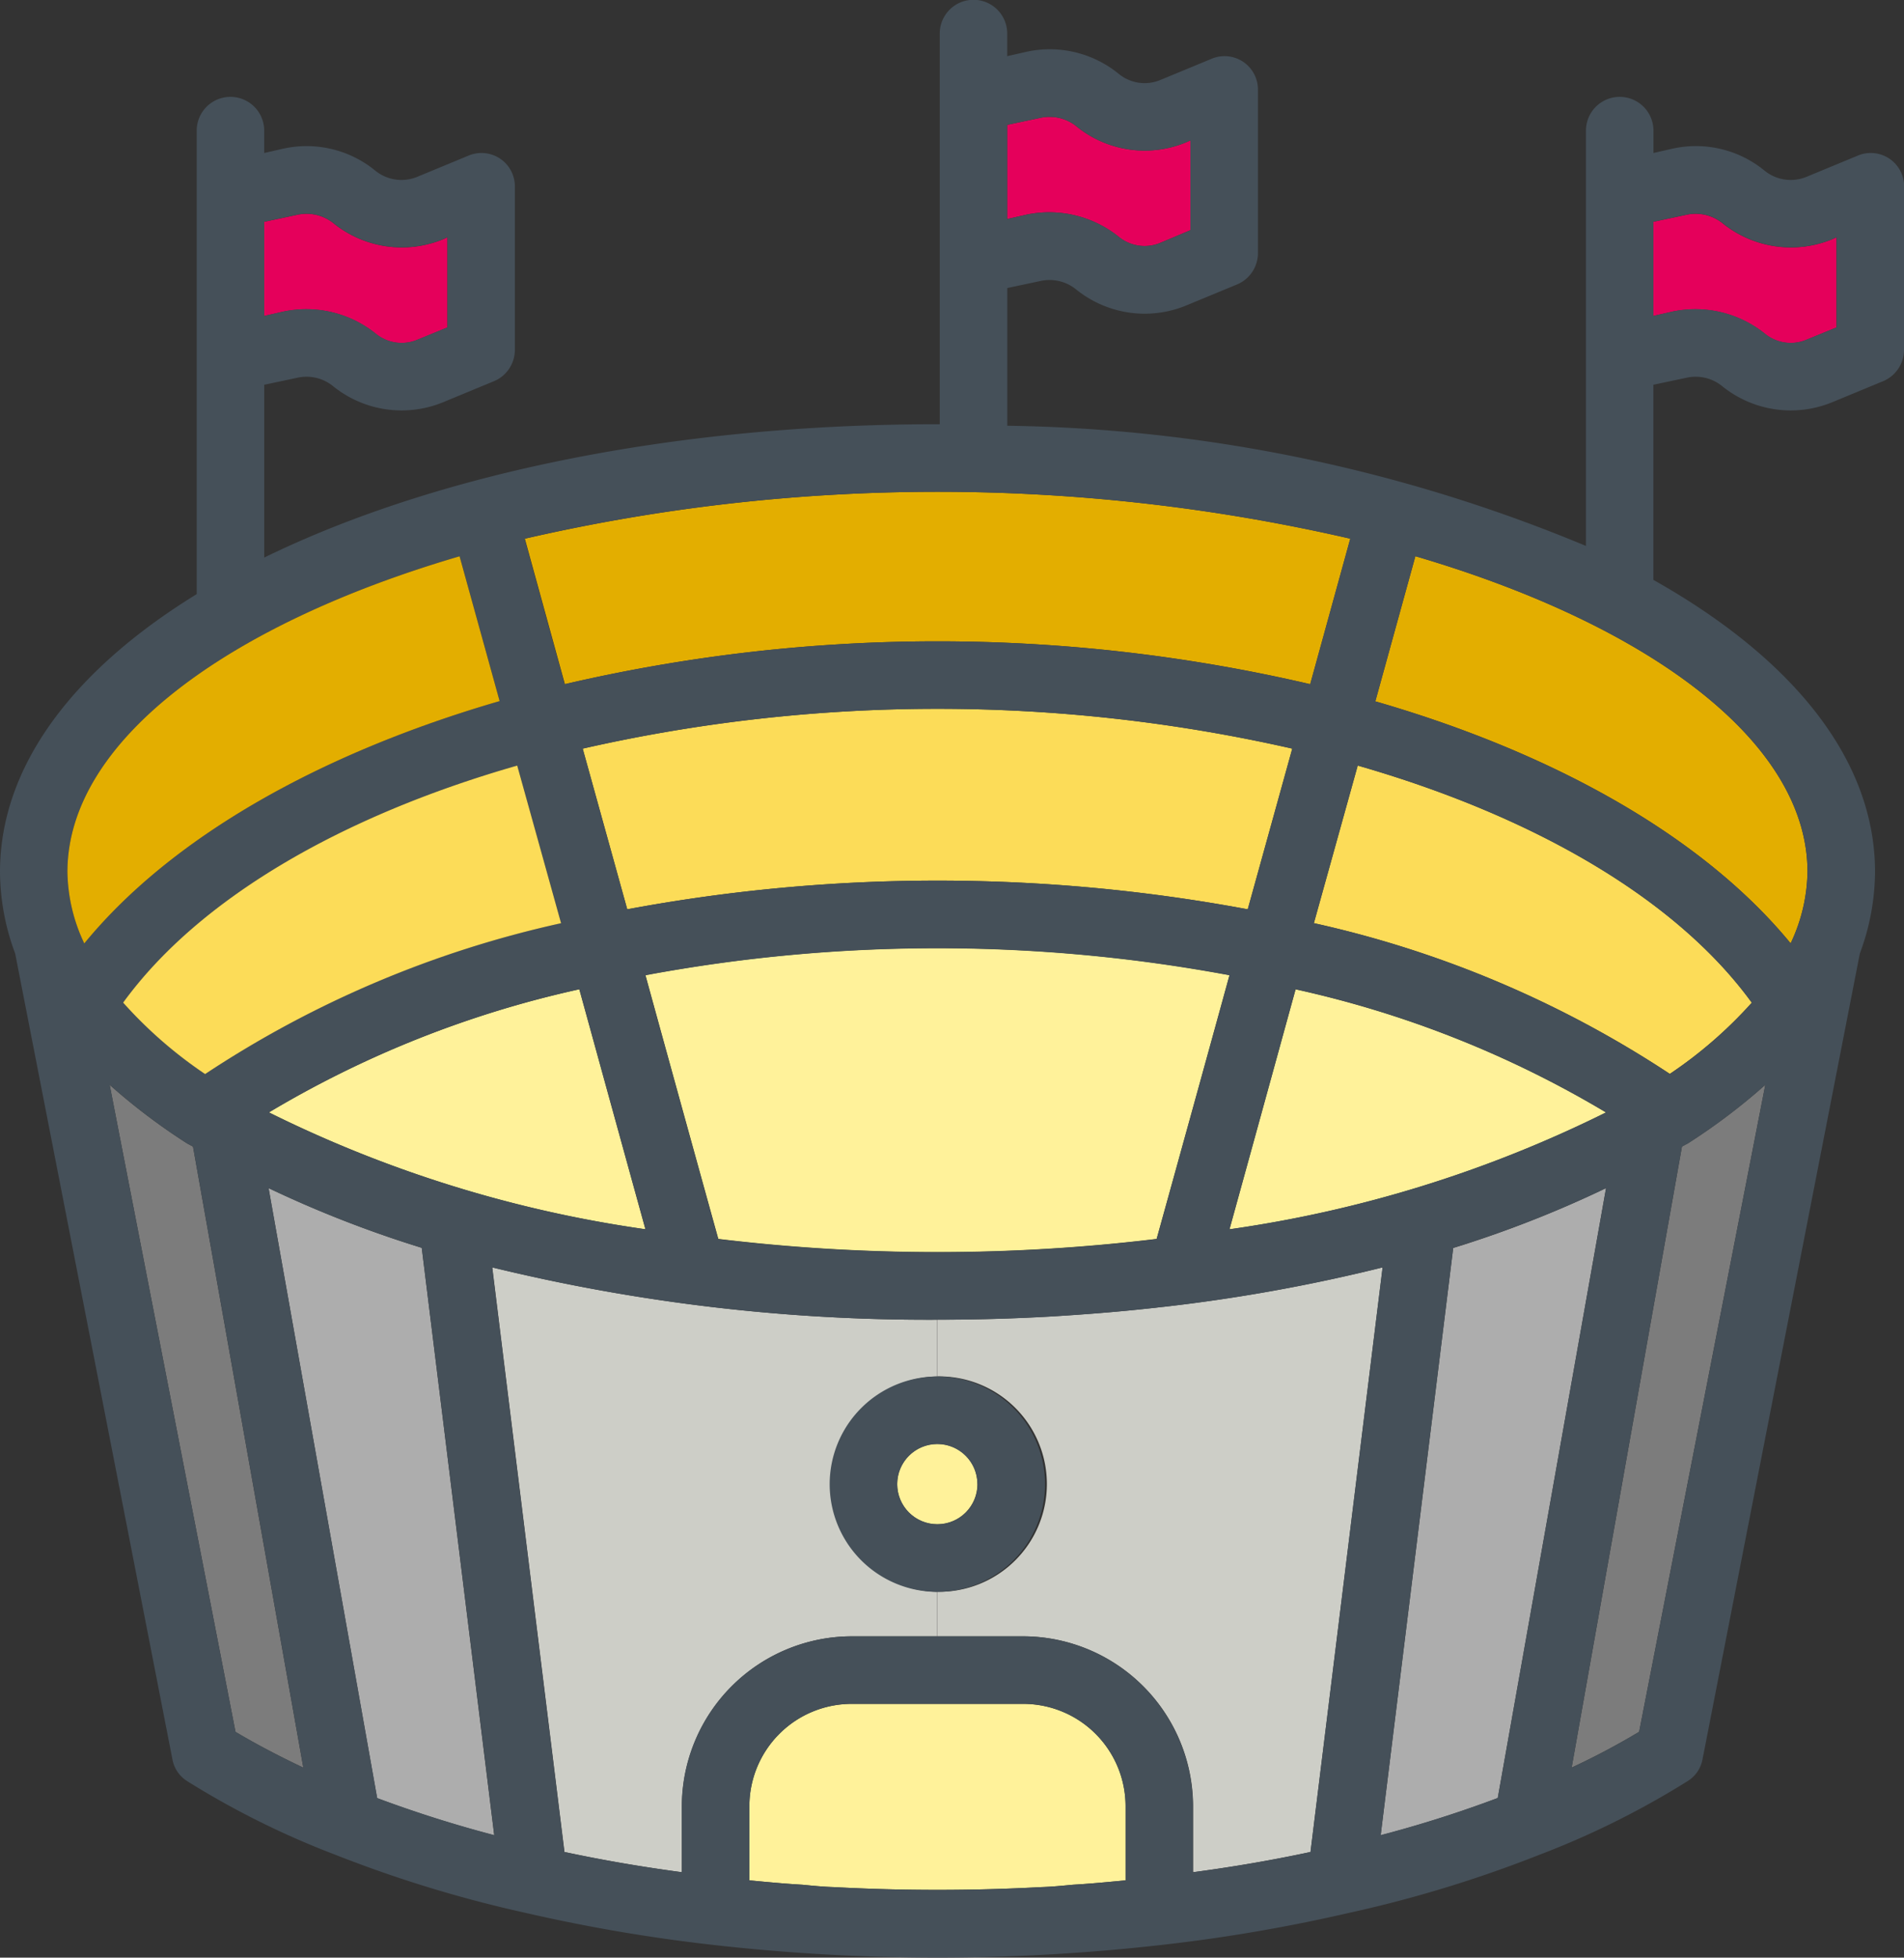
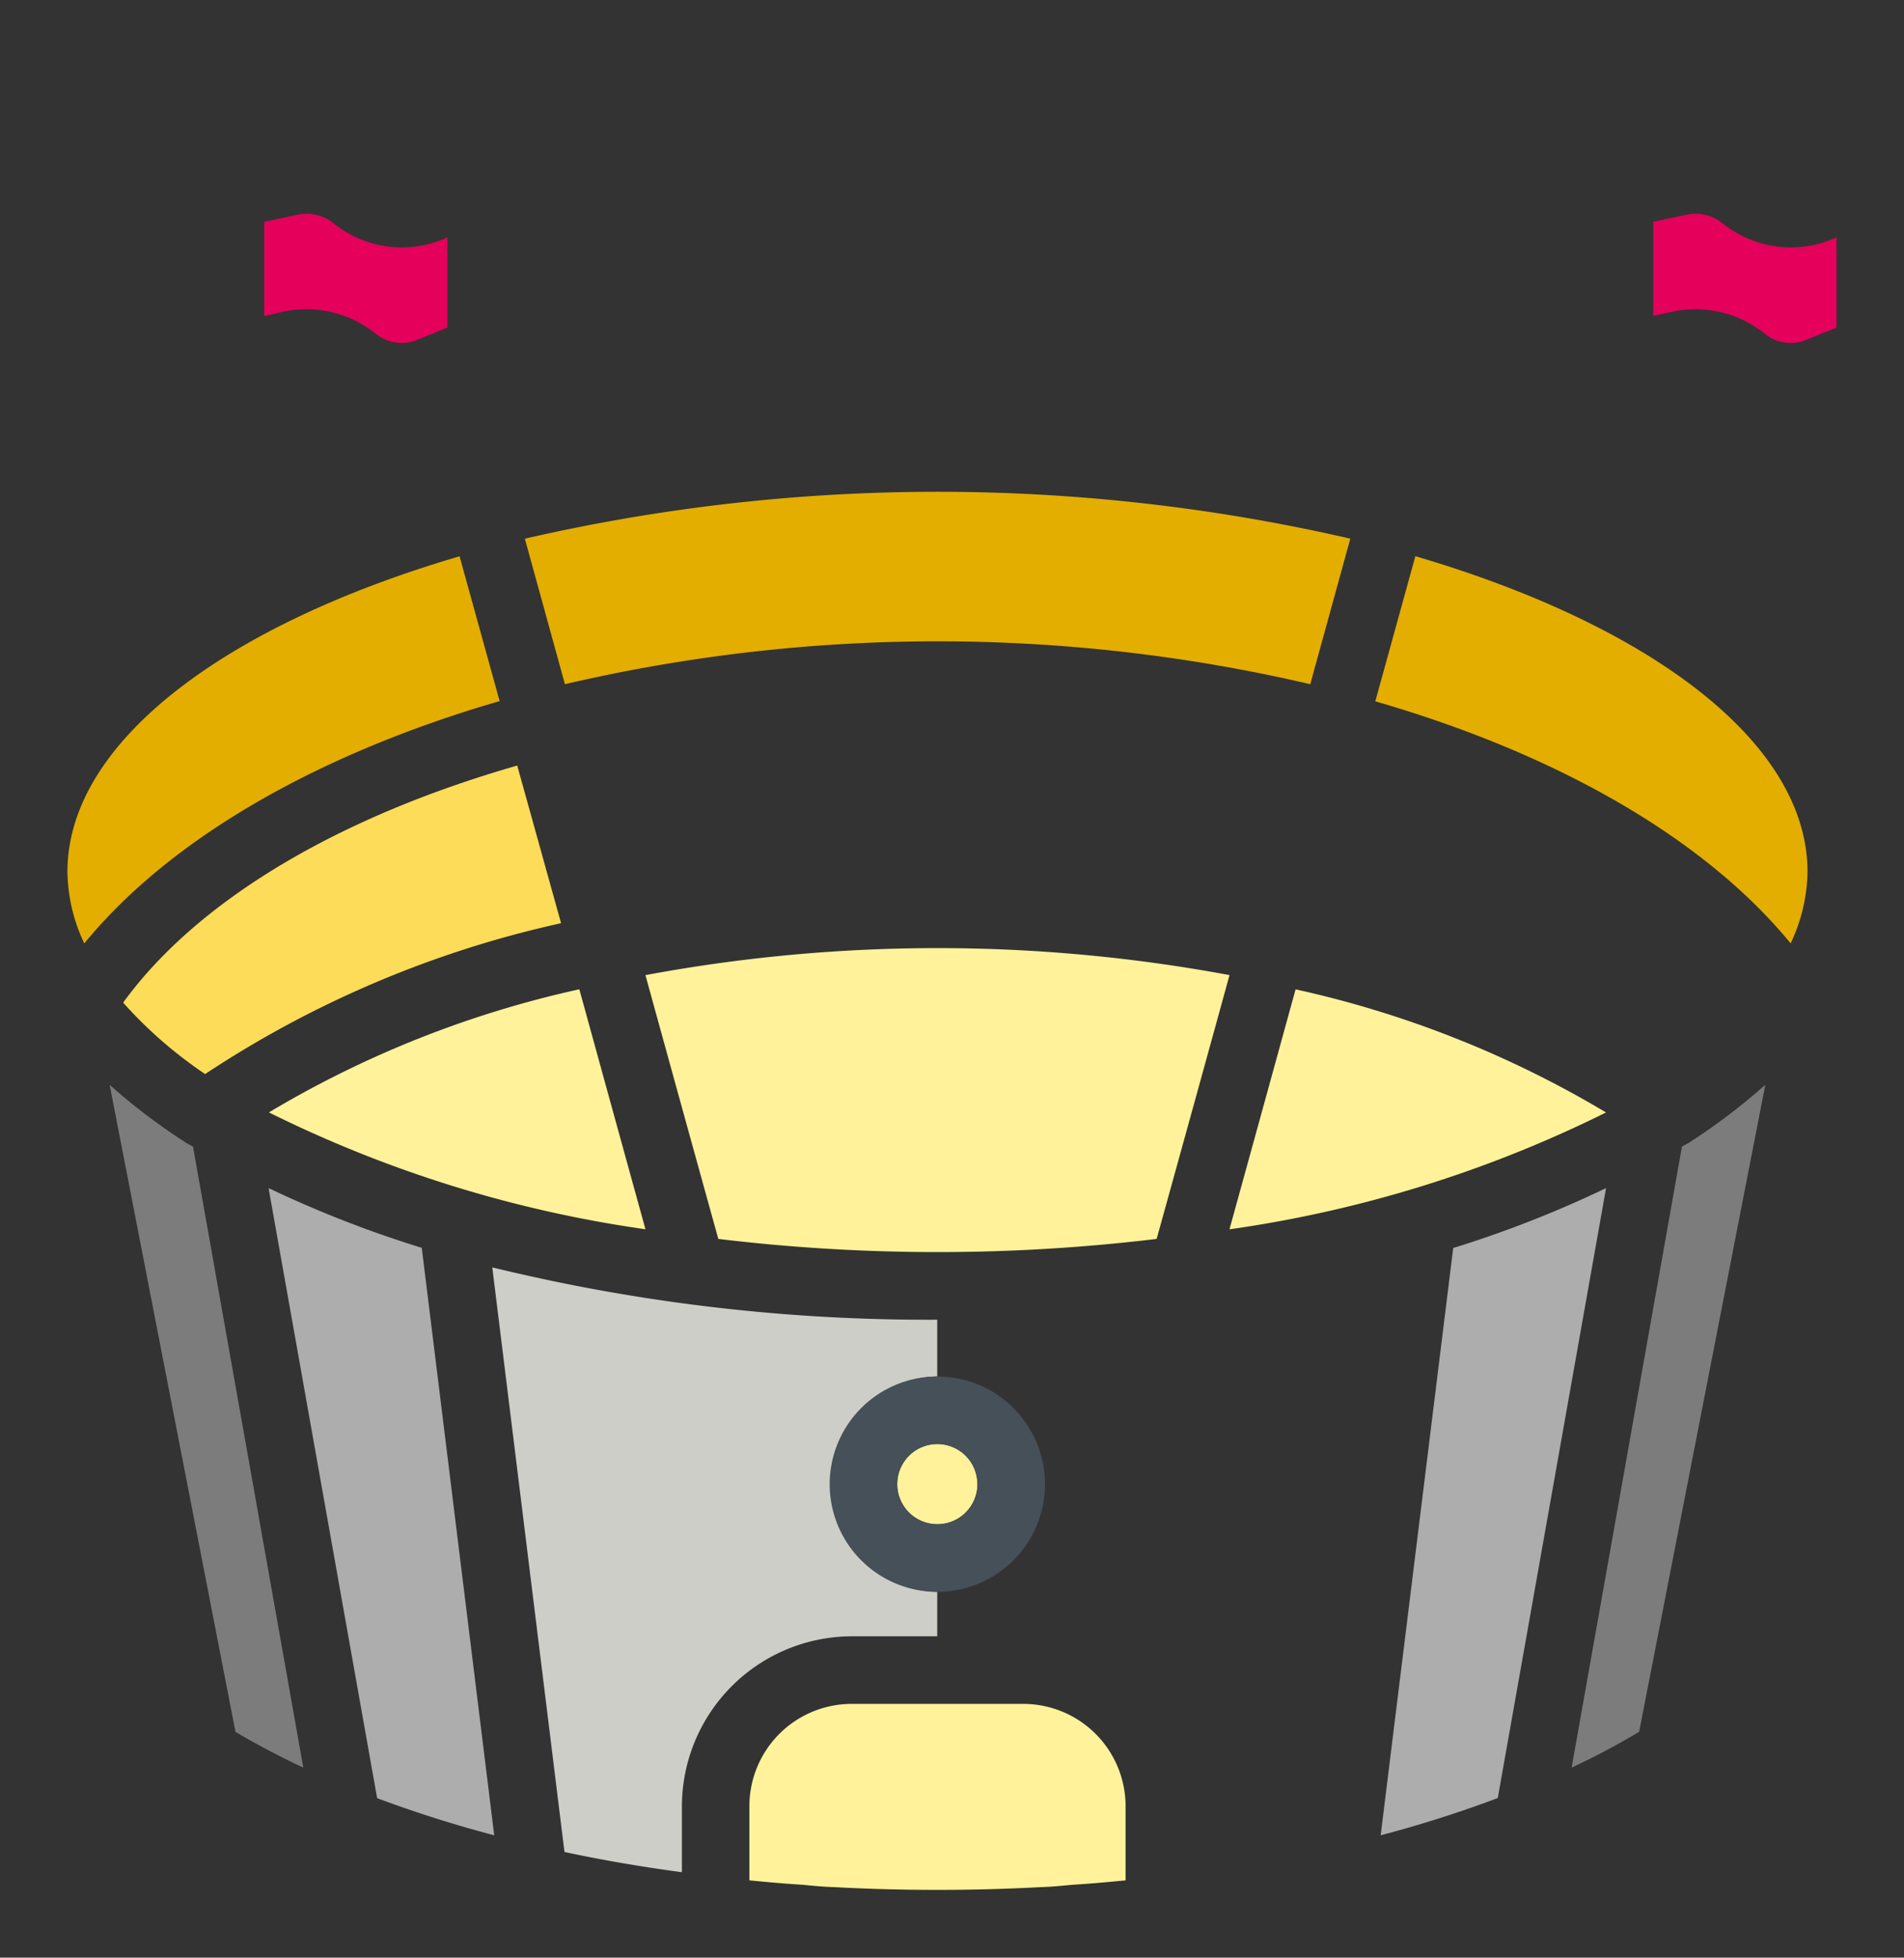
<svg xmlns="http://www.w3.org/2000/svg" id="Raggruppa_2103" data-name="Raggruppa 2103" width="57.041" height="58.628" viewBox="0 0 57.041 58.628">
  <rect x="0" y="0" width="57.041" height="58.628" fill="#333333" stroke="none" />
  <g id="Raggruppa_2102" data-name="Raggruppa 2102" transform="translate(0 0)">
    <g id="Raggruppa_2101" data-name="Raggruppa 2101">
-       <path id="Tracciato_3556" data-name="Tracciato 3556" d="M61.019,27.586v2.689l-.89.374a1.221,1.221,0,0,1-1.264-.182,3.327,3.327,0,0,0-2.76-.657l-.576.131v-2.82l1-.212a1.29,1.29,0,0,1,1.061.243,3.236,3.236,0,0,0,3.315.485Z" transform="translate(-25.357 -23.381)" fill="#e5005b" />
      <path id="Tracciato_3557" data-name="Tracciato 3557" d="M80.169,30.456v2.7l-.89.364a1.221,1.221,0,0,1-1.264-.182,3.327,3.327,0,0,0-2.76-.657l-.576.131v-2.82l1-.212a1.29,1.29,0,0,1,1.061.243,3.259,3.259,0,0,0,3.315.485Z" transform="translate(-25.15 -23.349)" fill="#e5005b" />
      <path id="Tracciato_3558" data-name="Tracciato 3558" d="M39,30.456v2.7l-.89.364a1.221,1.221,0,0,1-1.264-.182,3.327,3.327,0,0,0-2.76-.657l-.576.131v-2.82l1-.212a1.29,1.29,0,0,1,1.061.243,3.259,3.259,0,0,0,3.315.485Z" transform="translate(-25.595 -23.349)" fill="#e5005b" />
      <path id="Tracciato_3559" data-name="Tracciato 3559" d="M59.161,76.961v2.224c-.526.051-1.051.1-1.577.131-.323.03-.627.061-.95.071a57.968,57.968,0,0,1-6.217,0c-.323-.01-.627-.04-.94-.071-.536-.03-1.061-.081-1.587-.131V76.961A3.067,3.067,0,0,1,50.953,73.9H56.1A3.067,3.067,0,0,1,59.161,76.961Z" transform="translate(-25.44 -22.872)" fill="#fff29a" />
      <ellipse id="Ellisse_149" data-name="Ellisse 149" cx="1.203" cy="1.203" rx="1.203" ry="1.203" transform="translate(26.877 43.242)" fill="#fff29a" />
      <path id="Tracciato_3560" data-name="Tracciato 3560" d="M78.062,55.558l-3.78,19.377a22.123,22.123,0,0,1-2.022,1.071l3.305-18.6c.061-.03.111-.061.172-.091A18.375,18.375,0,0,0,78.062,55.558Z" transform="translate(-25.176 -23.07)" fill="#7c7c7c" />
      <path id="Tracciato_3561" data-name="Tracciato 3561" d="M73.352,58.618,70.108,76.884A35.584,35.584,0,0,1,66.6,78l2.173-17.588A33.229,33.229,0,0,0,73.352,58.618Z" transform="translate(-25.237 -23.037)" fill="#adadad" />
-       <path id="Tracciato_3562" data-name="Tracciato 3562" d="M66.8,60.968,64.64,78.475q-1.7.364-3.518.606V77.1a5.1,5.1,0,0,0-5.084-5.084H53.46V70.682a3.225,3.225,0,1,0,0-6.449v-1.7c1.122,0,2.234-.03,3.326-.091,1.041-.061,2.072-.142,3.083-.253.121-.01.243-.03.364-.04A50.961,50.961,0,0,0,66.8,60.968Z" transform="translate(-25.379 -23.012)" fill="#cdcec7" />
      <path id="Tracciato_3563" data-name="Tracciato 3563" d="M53.6,70.682v1.334H51.035A5.1,5.1,0,0,0,45.951,77.1v1.981q-1.819-.243-3.518-.606L40.27,60.968A55.127,55.127,0,0,0,53.6,62.535v1.7a3.225,3.225,0,0,0,0,6.449Z" transform="translate(-25.522 -23.012)" fill="#cdcec7" />
      <path id="Tracciato_3564" data-name="Tracciato 3564" d="M38.229,60.407,40.4,78a36.461,36.461,0,0,1-3.508-1.112L33.64,58.618A33.888,33.888,0,0,0,38.229,60.407Z" transform="translate(-25.594 -23.037)" fill="#adadad" />
      <path id="Tracciato_3565" data-name="Tracciato 3565" d="M31.427,57.408l3.305,18.6c-.728-.344-1.405-.7-2.032-1.071L28.93,55.558a18.376,18.376,0,0,0,2.325,1.759C31.316,57.347,31.366,57.377,31.427,57.408Z" transform="translate(-25.645 -23.07)" fill="#7c7c7c" />
      <path id="Tracciato_3566" data-name="Tracciato 3566" d="M73.4,56.417a37.051,37.051,0,0,1-11.281,3.5c1.122-4.063,1.688-6.126,1.981-7.187A31.2,31.2,0,0,1,73.4,56.417Z" transform="translate(-25.286 -23.101)" fill="#fff29a" />
      <path id="Tracciato_3567" data-name="Tracciato 3567" d="M62.307,52.317c-.546,1.991-1.729,6.267-2.183,7.9a54.865,54.865,0,0,1-13.131,0c-.455-1.638-1.638-5.913-2.183-7.9a47.729,47.729,0,0,1,17.5,0Z" transform="translate(-25.473 -23.114)" fill="#fff29a" />
-       <path id="Tracciato_3568" data-name="Tracciato 3568" d="M77.74,53.2a13.071,13.071,0,0,1-2.456,2.133A31.864,31.864,0,0,0,64.62,50.819L65.934,46.1C71.241,47.624,75.5,50.111,77.74,53.2Z" transform="translate(-25.259 -23.173)" fill="#fcdc58" />
-       <path id="Tracciato_3569" data-name="Tracciato 3569" d="M64.208,45.611l-1.334,4.812a50.7,50.7,0,0,0-18.589,0L42.95,45.611a47.953,47.953,0,0,1,21.258,0Z" transform="translate(-25.493 -23.191)" fill="#fcdc58" />
      <path id="Tracciato_3570" data-name="Tracciato 3570" d="M79.389,49.349a5.152,5.152,0,0,1-.505,2.143c-2.588-3.154-7.015-5.681-12.443-7.248l1.2-4.347C74.668,41.96,79.389,45.468,79.389,49.349Z" transform="translate(-25.239 -23.24)" fill="#e3ae00" />
      <path id="Tracciato_3571" data-name="Tracciato 3571" d="M65.965,39.393l-1.2,4.357a49.19,49.19,0,0,0-22.329,0l-1.2-4.357a55.132,55.132,0,0,1,24.735,0Z" transform="translate(-25.512 -23.26)" fill="#e3ae00" />
      <path id="Tracciato_3572" data-name="Tracciato 3572" d="M42.95,52.728c.293,1.061.859,3.123,1.981,7.187a37.051,37.051,0,0,1-11.281-3.5A31.2,31.2,0,0,1,42.95,52.728Z" transform="translate(-25.594 -23.101)" fill="#fff29a" />
-       <path id="Tracciato_3573" data-name="Tracciato 3573" d="M82.721,29.008V33.89a1.018,1.018,0,0,1-.617.94l-1.516.627a3.267,3.267,0,0,1-3.315-.475,1.261,1.261,0,0,0-1.061-.253l-1,.212v5.843c4.154,2.335,6.641,5.367,6.641,8.744a7.08,7.08,0,0,1-.455,2.446L76.686,76.1a.977.977,0,0,1-.445.657,25.444,25.444,0,0,1-4.458,2.214,37.274,37.274,0,0,1-5.711,1.739,49.518,49.518,0,0,1-5.549.95,59.63,59.63,0,0,1-13.515,0,50.107,50.107,0,0,1-5.56-.95,37.8,37.8,0,0,1-5.731-1.749,25.46,25.46,0,0,1-4.427-2.2.977.977,0,0,1-.445-.657l-4.71-24.128a7.08,7.08,0,0,1-.455-2.446c0-3.164,2.193-6.045,5.893-8.319V27.33a1.011,1.011,0,1,1,2.022,0V28l.576-.131a3.248,3.248,0,0,1,2.749.657,1.242,1.242,0,0,0,1.274.182l1.516-.627a1,1,0,0,1,1.395.93V33.89a1.018,1.018,0,0,1-.617.94l-1.516.627a3.267,3.267,0,0,1-3.315-.475,1.261,1.261,0,0,0-1.061-.253l-1,.212v5.175c5.074-2.477,12.18-3.993,20.166-3.993h.071v-11.7a1.011,1.011,0,1,1,2.022,0V25.1l.576-.131a3.27,3.27,0,0,1,2.76.657,1.221,1.221,0,0,0,1.264.182l1.516-.627a1,1,0,0,1,1.395.93v4.882a1.018,1.018,0,0,1-.617.94l-1.516.627a3.267,3.267,0,0,1-3.315-.475,1.261,1.261,0,0,0-1.061-.253l-1,.212v4.124a46.73,46.73,0,0,1,17.336,3.6V27.33a1.011,1.011,0,1,1,2.022,0V28l.576-.131a3.24,3.24,0,0,1,2.749.657,1.242,1.242,0,0,0,1.274.182l1.516-.627a1,1,0,0,1,1.395.93ZM80.7,33.223v-2.7l-.111.051a3.259,3.259,0,0,1-3.315-.485,1.29,1.29,0,0,0-1.061-.243l-1,.212v2.82l.576-.131a3.327,3.327,0,0,1,2.76.657,1.221,1.221,0,0,0,1.264.182ZM79.324,51.67a5.152,5.152,0,0,0,.505-2.143c0-3.882-4.721-7.389-11.746-9.451l-1.2,4.347C72.309,45.99,76.736,48.517,79.324,51.67ZM74.786,75.283l3.78-19.377a18.375,18.375,0,0,1-2.325,1.759c-.061.03-.111.061-.172.091l-3.305,18.6A22.122,22.122,0,0,0,74.786,75.283Zm.92-19.7a13.071,13.071,0,0,0,2.456-2.133c-2.244-3.093-6.5-5.58-11.806-7.106l-1.314,4.721A31.864,31.864,0,0,1,75.705,55.582ZM70.55,77.264,73.795,59a33.229,33.229,0,0,1-4.579,1.789L67.043,78.376A35.583,35.583,0,0,0,70.55,77.264ZM62.514,60.232a37.051,37.051,0,0,0,11.281-3.5,31.2,31.2,0,0,0-9.3-3.689C64.2,54.106,63.636,56.169,62.514,60.232Zm2.426,18.65L67.1,61.374a50.961,50.961,0,0,1-6.57,1.183c-.121.01-.243.03-.364.04-1.011.111-2.042.192-3.083.253-1.092.061-2.2.091-3.326.091a55.127,55.127,0,0,1-13.333-1.567l2.163,17.507q1.7.364,3.518.606V77.507a5.1,5.1,0,0,1,5.084-5.084h5.145a5.1,5.1,0,0,1,5.084,5.084v1.981Q63.242,79.246,64.94,78.882Zm-.01-34.974,1.2-4.357a55.132,55.132,0,0,0-24.735,0l1.2,4.357a49.19,49.19,0,0,1,22.329,0Zm-1.87,6.742,1.334-4.812a47.953,47.953,0,0,0-21.258,0l1.334,4.812a50.7,50.7,0,0,1,18.589,0Zm-2.729,9.876c.455-1.638,1.638-5.913,2.183-7.9a47.729,47.729,0,0,0-17.5,0c.546,1.991,1.728,6.267,2.183,7.9a54.865,54.865,0,0,0,13.131,0Zm1.011-30.213V27.623l-.111.051a3.236,3.236,0,0,1-3.315-.485,1.29,1.29,0,0,0-1.061-.243l-1,.212v2.82l.576-.131a3.327,3.327,0,0,1,2.76.657,1.221,1.221,0,0,0,1.264.182ZM59.4,79.731V77.507a3.067,3.067,0,0,0-3.063-3.063H51.193a3.067,3.067,0,0,0-3.063,3.063v2.224c.526.051,1.051.1,1.587.131.313.03.617.061.94.071a57.968,57.968,0,0,0,6.217,0c.323-.01.627-.04.95-.071C58.35,79.832,58.875,79.781,59.4,79.731Zm-14.384-19.5c-1.122-4.063-1.688-6.126-1.981-7.187a31.2,31.2,0,0,0-9.3,3.689A37.051,37.051,0,0,0,45.017,60.232ZM42.49,51.064l-1.314-4.721c-5.317,1.526-9.562,4.013-11.806,7.106a13.071,13.071,0,0,0,2.456,2.133A31.659,31.659,0,0,1,42.49,51.064Zm-1.84-6.651-1.2-4.336C32.422,42.138,27.7,45.646,27.7,49.527a5.152,5.152,0,0,0,.505,2.143C30.795,48.517,35.222,45.99,40.65,44.413Zm-.162,33.964L38.315,60.788A33.889,33.889,0,0,1,33.726,59l3.255,18.266A36.461,36.461,0,0,0,40.488,78.376ZM39.083,33.223v-2.7l-.111.051a3.259,3.259,0,0,1-3.315-.485,1.29,1.29,0,0,0-1.061-.243l-1,.212v2.82l.576-.131a3.327,3.327,0,0,1,2.76.657,1.221,1.221,0,0,0,1.264.182ZM34.767,76.355l-3.305-18.6c-.061-.03-.111-.061-.172-.091a18.376,18.376,0,0,1-2.325-1.759l3.77,19.377C33.362,75.657,34.039,76.011,34.767,76.355Z" transform="translate(-25.68 -23.418)" fill="#455059" />
      <path id="Tracciato_3574" data-name="Tracciato 3574" d="M53.495,64.2a3.225,3.225,0,1,1-3.225,3.225A3.227,3.227,0,0,1,53.495,64.2Zm1.2,3.225a1.2,1.2,0,1,0-1.2,1.2A1.2,1.2,0,0,0,54.7,67.423Z" transform="translate(-25.414 -22.977)" fill="#455059" />
      <path id="Tracciato_3575" data-name="Tracciato 3575" d="M41.136,46.1l1.314,4.721a31.659,31.659,0,0,0-10.664,4.518A13.072,13.072,0,0,1,29.33,53.2C31.574,50.111,35.819,47.624,41.136,46.1Z" transform="translate(-25.641 -23.173)" fill="#fcdc58" />
      <path id="Tracciato_3576" data-name="Tracciato 3576" d="M39.426,39.9l1.2,4.336c-5.428,1.577-9.855,4.1-12.443,7.258a5.152,5.152,0,0,1-.505-2.143C27.68,45.468,32.4,41.96,39.426,39.9Z" transform="translate(-25.658 -23.24)" fill="#e3ae00" />
    </g>
  </g>
</svg>